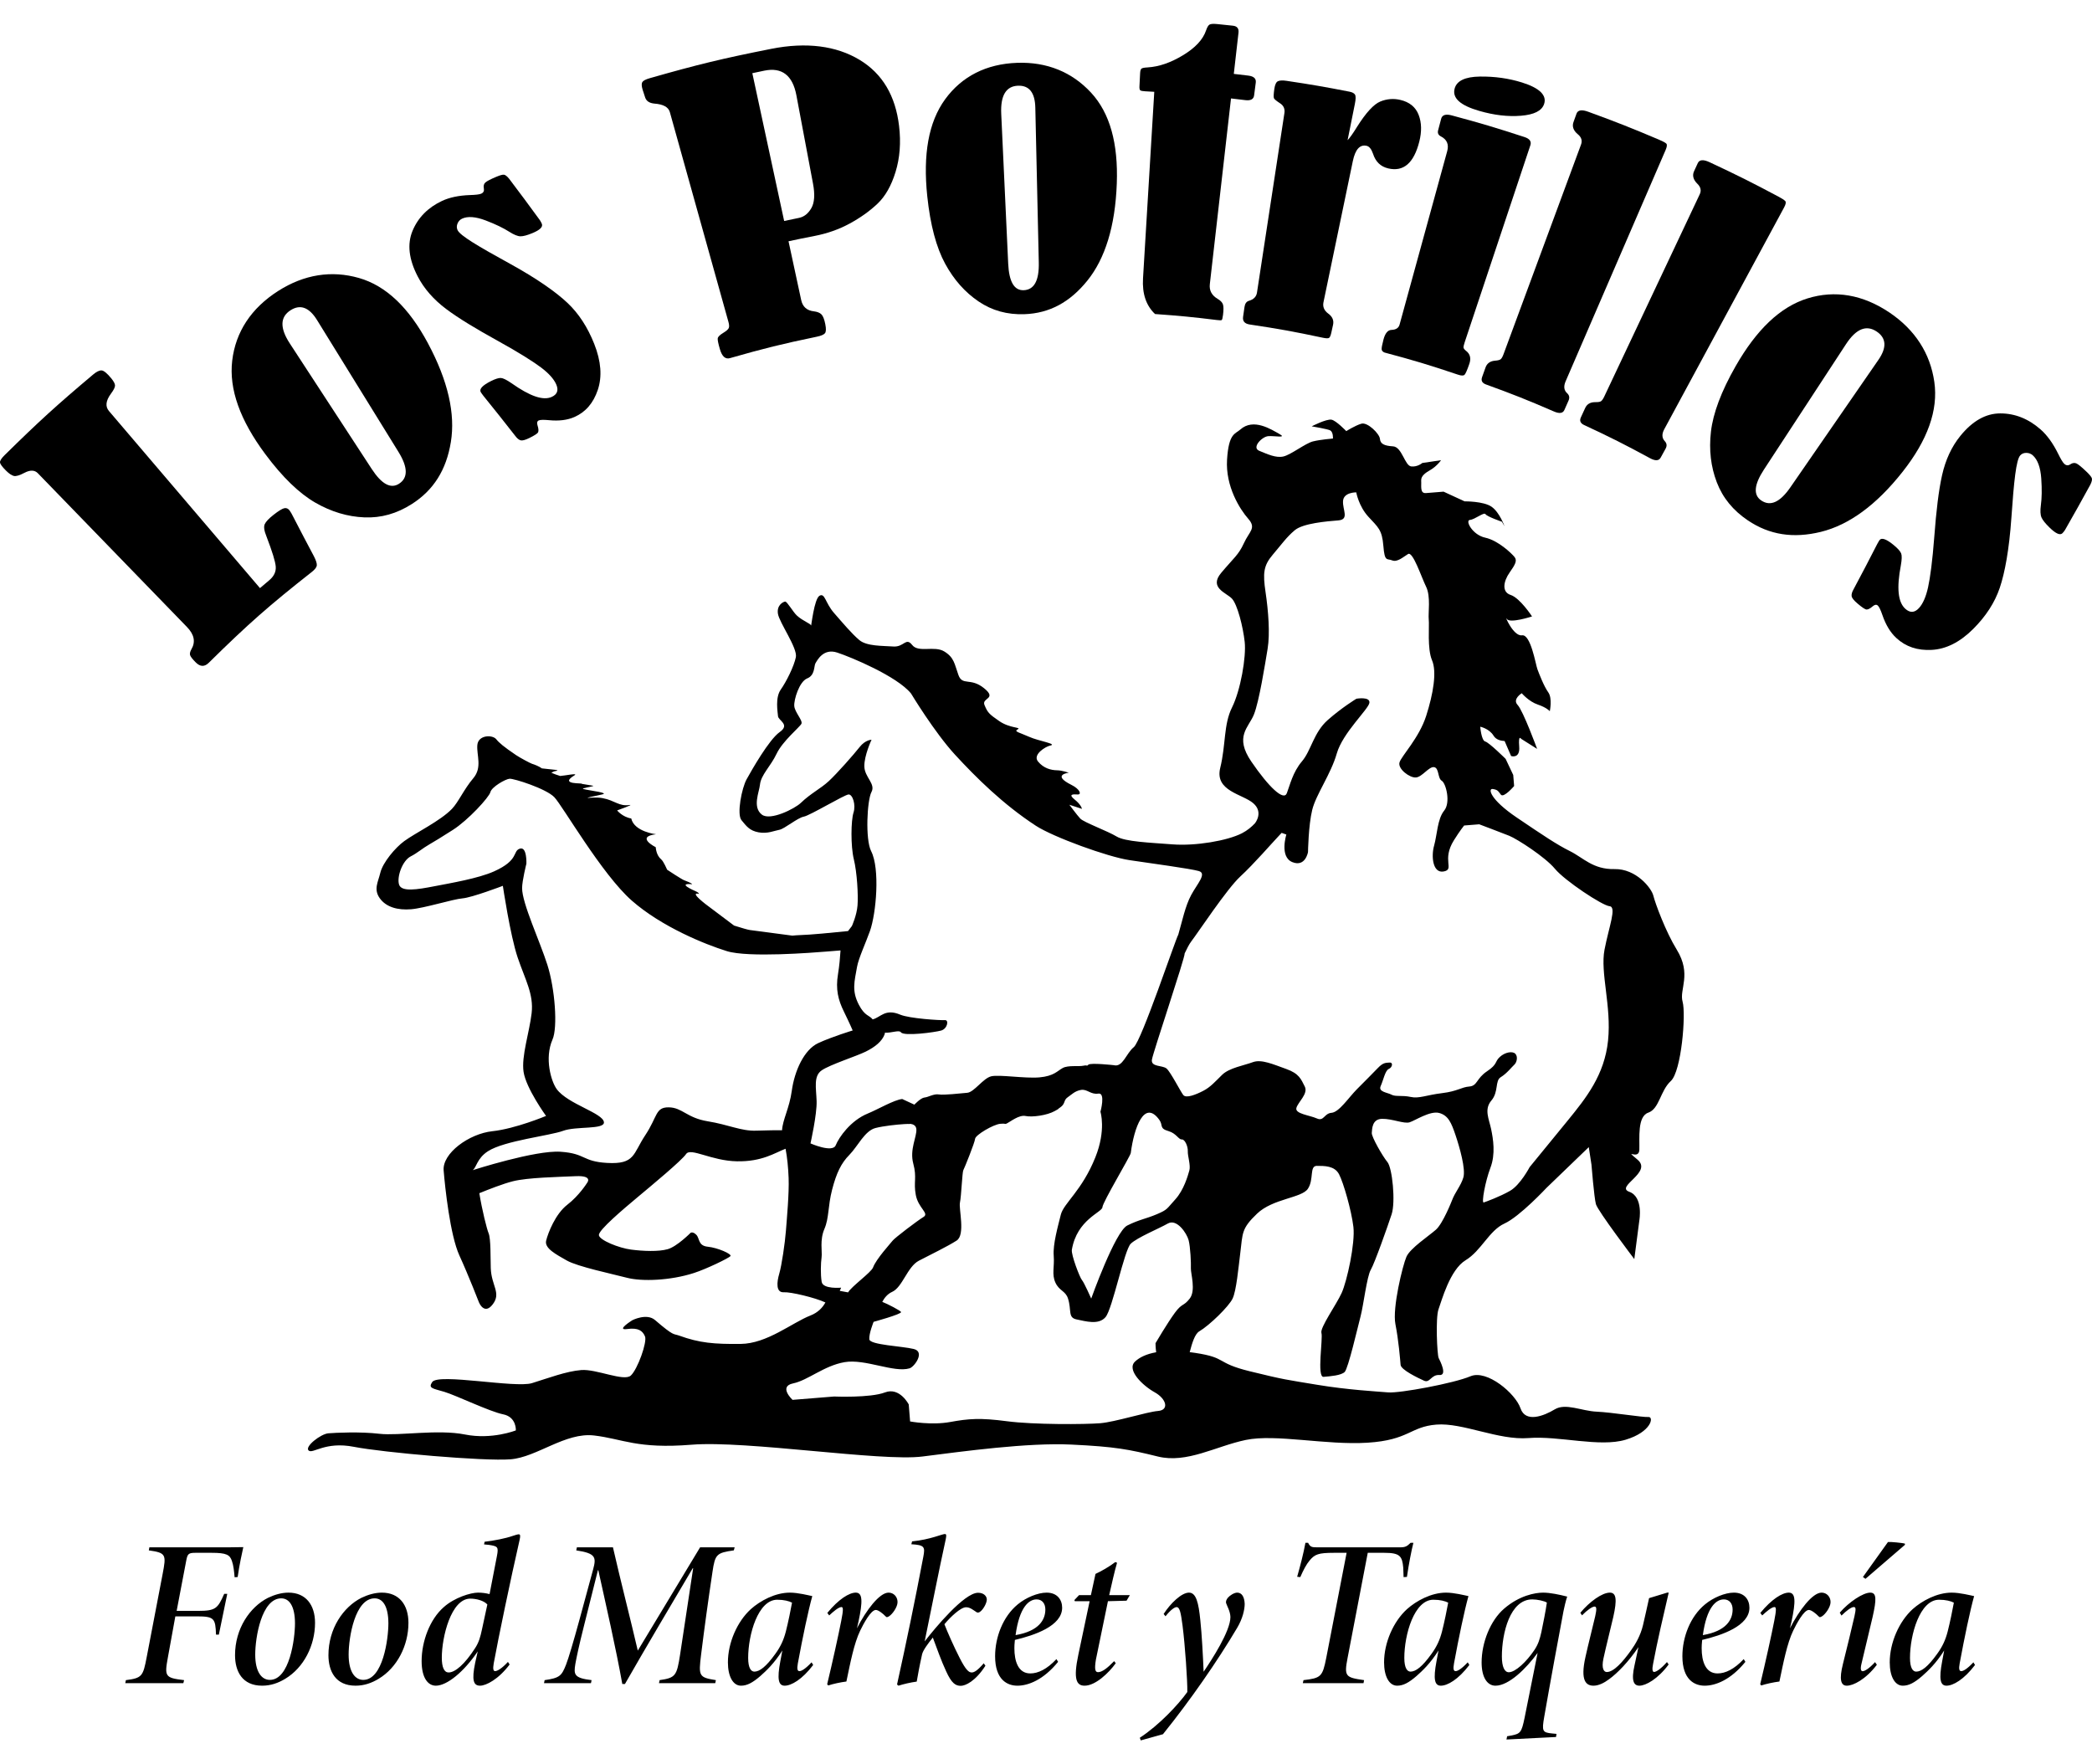
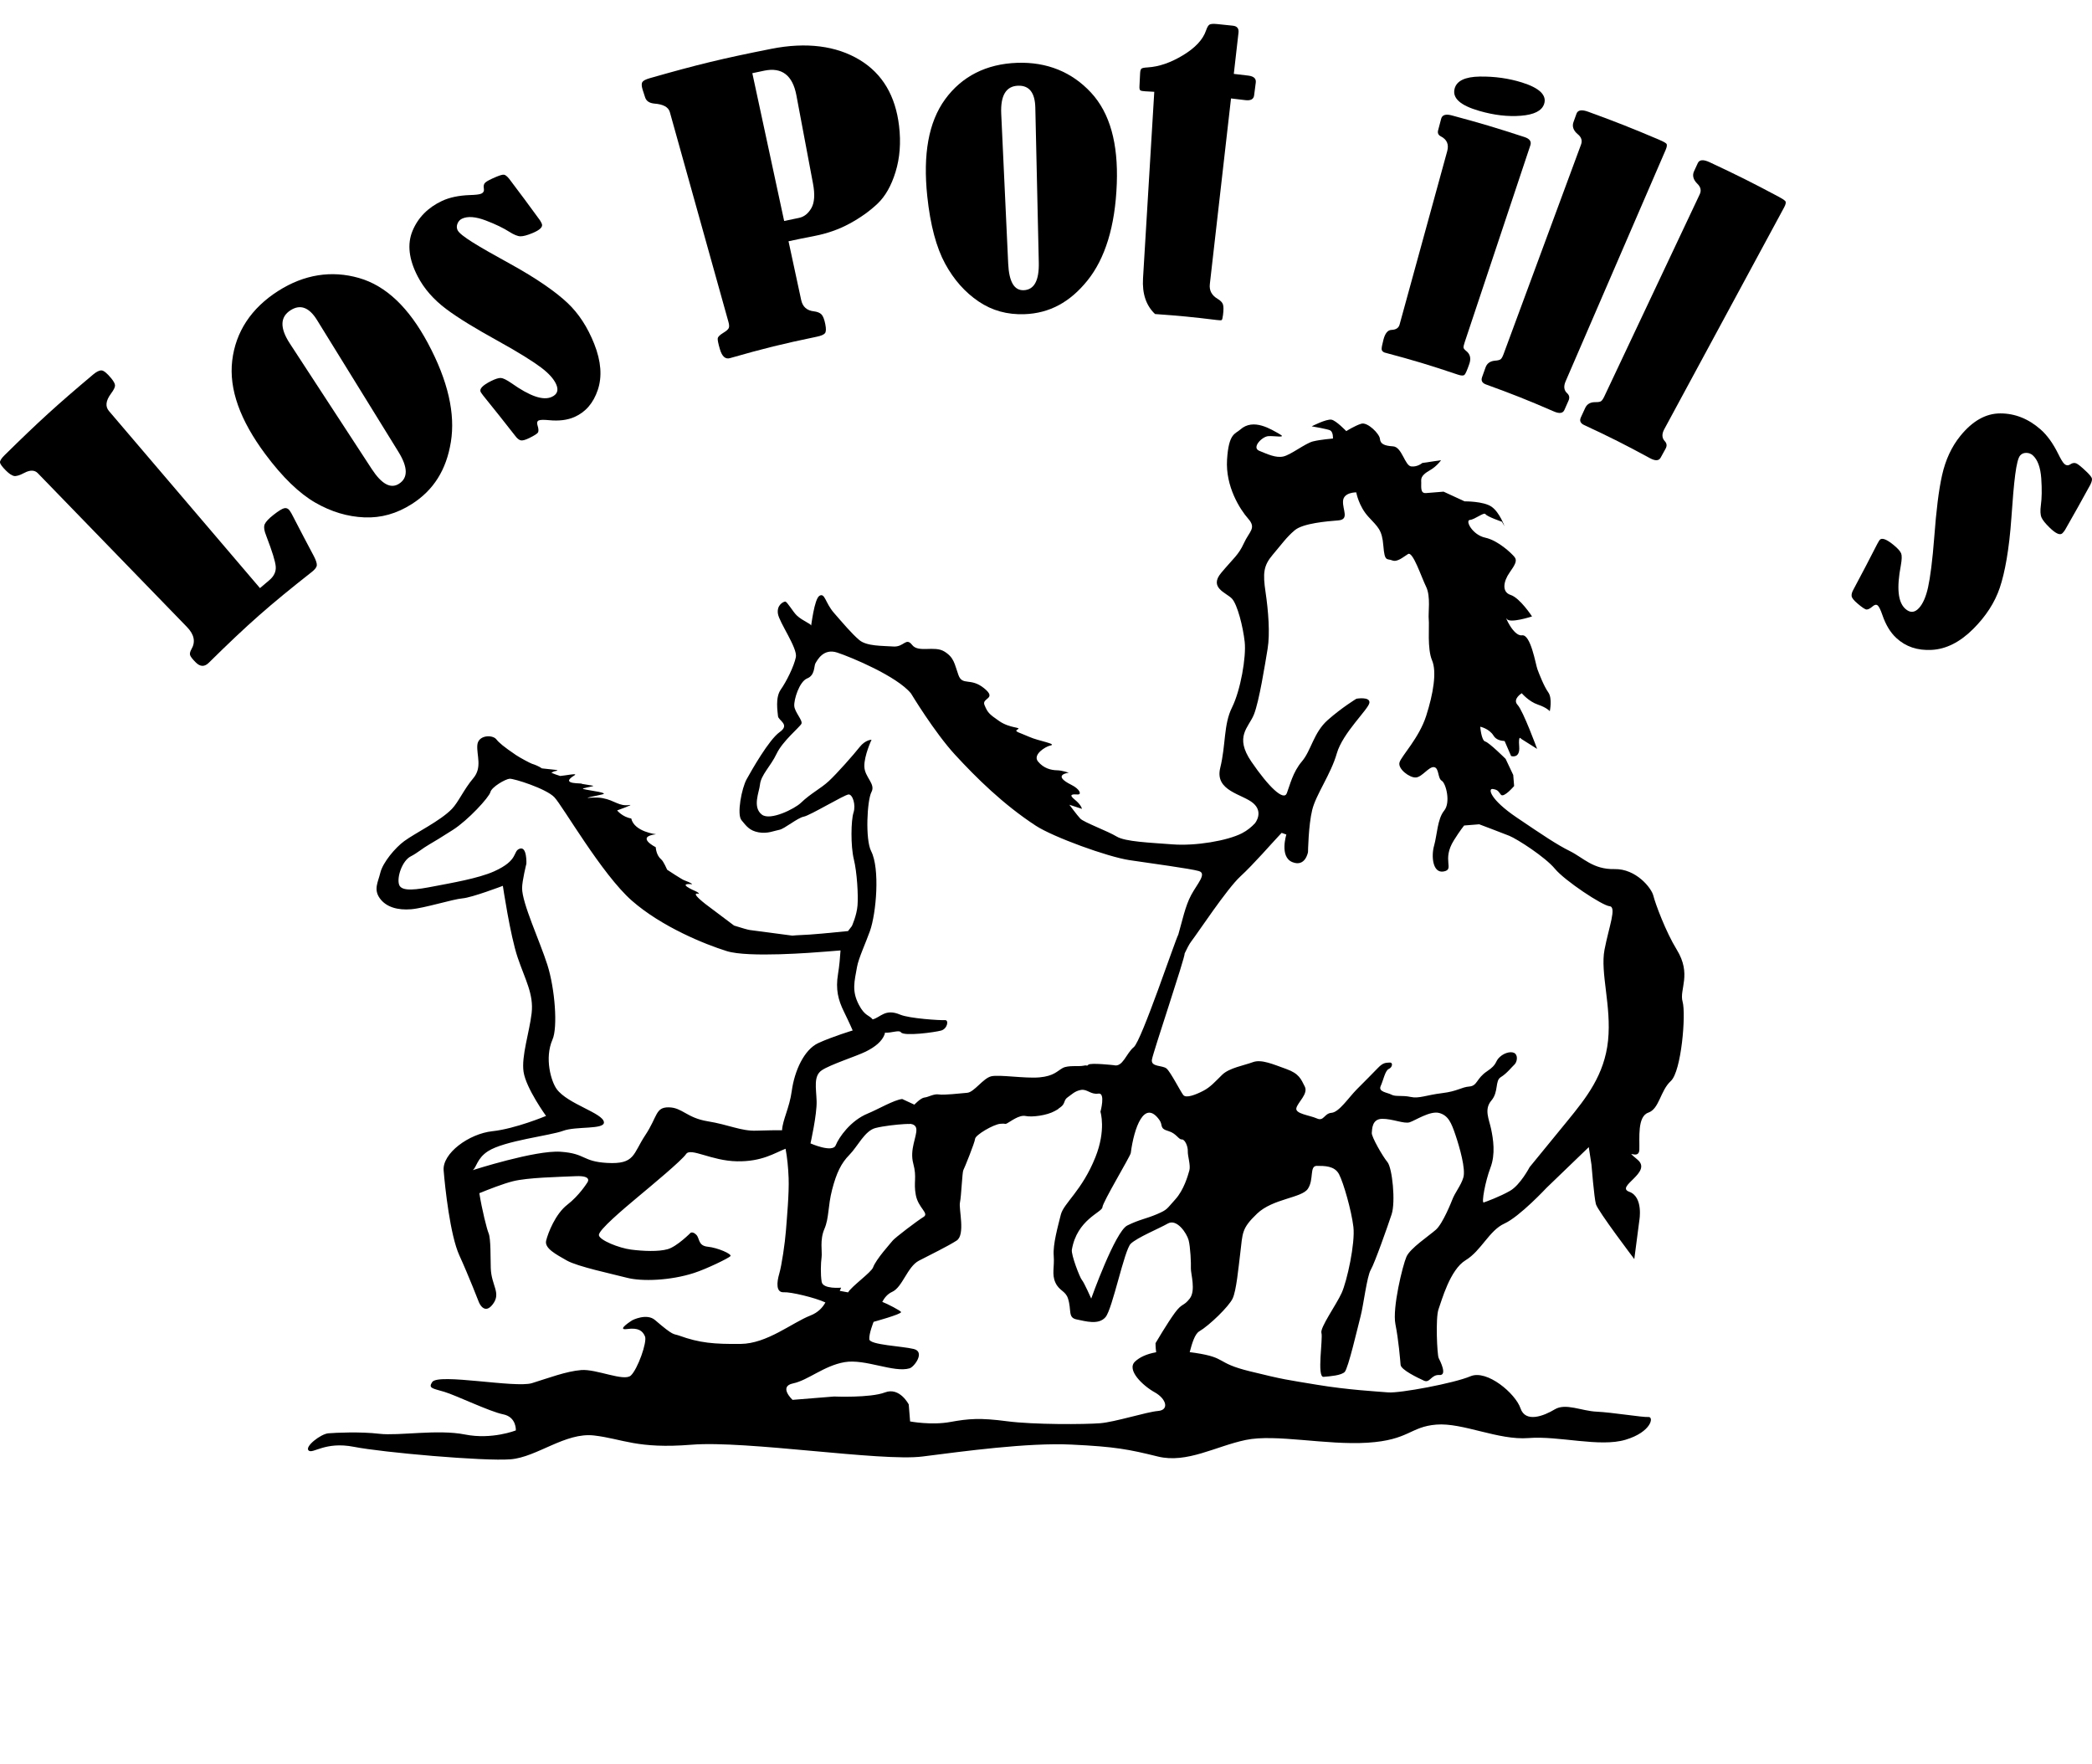
<svg xmlns="http://www.w3.org/2000/svg" version="1.1" id="Layer_1" x="0px" y="0px" width="500px" height="421.667px" viewBox="0 0 500 421.667" enable-background="new 0 0 500 421.667" xml:space="preserve">
  <g>
    <path d="M400.738,226.943c-2.629-4.268-5.129-11.039-5.58-12.879c-0.451-1.843-4.147-6.459-9.282-6.349   c-5.135,0.112-7.481-2.724-10.634-4.286c-3.151-1.563-6.352-3.725-12.751-8.051c-6.4-4.327-6.92-7.007-5.693-6.804   c1.229,0.203,1.251,0.503,1.925,1.357c0.675,0.854,3.162-2.07,3.162-2.07l-0.213-2.639l-1.822-3.853c0,0-3.947-3.919-4.873-4.147   c-0.927-0.227-1.192-3.534-1.192-3.534s2.153,0.432,3.199,2.163c0.568,0.939,1.704,1.207,2.627,1.258l1.55,3.589   c0,0,2.177,0.732,1.936-2.273c-0.242-3.006,0.456-1.852,0.456-1.852l3.825,2.415c0,0-3.332-9.096-4.656-10.501   c-1.322-1.405,0.985-2.803,0.985-2.803s1.673,1.983,3.85,2.715c2.177,0.733,2.852,1.586,2.852,1.586s0.66-3.079-0.363-4.509   c-1.024-1.432-2.168-4.365-2.6-5.54c-0.431-1.177-1.593-8.396-3.687-8.095c-2.094,0.303-4.317-5.074-3.62-3.919   c0.698,1.154,6.024-0.591,6.024-0.591s-2.871-4.414-5.119-5.14c-2.247-0.727-1.62-3.395-0.263-5.319   c1.357-1.926,1.886-2.876,1.212-3.73c-0.673-0.853-3.928-3.976-7.006-4.636c-3.079-0.659-4.873-4.147-3.671-4.244   c1.204-0.097,3.38-1.951,3.729-1.374c0.349,0.577,3.921,1.81,3.921,1.81l0.618,1.074c0,0-1.15-3.294-3.075-4.651   c-1.925-1.358-6.458-1.296-6.458-1.296l-5.028-2.318c0,0-2.706,0.217-4.209,0.339c-1.503,0.121-1.048-1.731-1.143-2.934   c-0.099-1.203,1.129-1.964,2.203-2.593c1.607-0.938,2.542-2.329,2.542-2.329l-4.484,0.665c0,0-1.131,0.998-2.657,0.819   c-1.527-0.18-2.192-4.664-4.32-4.795c-2.128-0.13-3.048-0.596-3.144-1.798c-0.098-1.203-2.945-4.041-4.424-3.619   c-1.48,0.421-3.619,1.779-3.619,1.779s-2.442-2.555-3.549-2.739c-1.227-0.206-4.713,1.59-4.713,1.59s3.912,0.667,4.44,0.979   c0.736,0.434,0.636,1.939,0.636,1.939s-3.006,0.244-4.785,0.689c-1.779,0.445-5.193,3.142-7.016,3.591   c-1.821,0.449-3.938-0.59-5.815-1.347c-1.877-0.757,0.636-3.38,2.14-3.5c1.503-0.123,4.581,0.538,2.682-0.519   c-1.902-1.058-6.203-3.896-9.355-1.056c-1.201,1.083-2.769,0.82-3.161,7.207c-0.394,6.387,3.073,11.856,5.071,14.116   c1.997,2.259,0.241,3.006-1.044,5.833s-2.439,3.525-5.429,7.094c-2.99,3.568,1.238,4.742,2.562,6.148   c1.323,1.406,2.661,6.744,3.057,10.343c0.396,3.599-0.988,11.578-3.029,15.676c-2.042,4.098-1.451,8.892-2.819,14.448   c-1.368,5.559,5.343,6.227,7.898,8.443c2.472,2.141,0.524,4.64,0.395,4.8c-0.78,0.836-1.807,1.709-3.103,2.377   c-3.486,1.793-11.098,3.078-16.579,2.654c-5.479-0.424-11.322-0.624-13.39-1.887c-2.069-1.265-7.823-3.387-8.666-4.27   c-0.728-0.763-2.611-3.312-2.611-3.312l3.005,0.983c0,0-0.126-0.927-1.743-2.228c-1.617-1.3-0.37-1.278,0.694-1.213   c1.064,0.065,0.549-1.286-1.436-2.274c-4.923-2.447-0.646-2.925-0.646-2.925s-1.649-0.563-2.813-0.579   c-1.39-0.019-3.216-0.449-4.558-2.104c-1.346-1.656,1.832-3.577,2.88-3.792c1.938-0.399-2.743-1.088-4.969-2.093   c-2.333-1.053-3.782-1.257-2.767-1.794c1.017-0.535-1.83-0.204-4.393-1.966c-2.563-1.759-2.792-2.094-3.54-3.851   c-0.746-1.754,3.124-1.41-0.113-4.024c-3.237-2.613-5.15-0.493-6.113-3.138c-0.961-2.646-0.981-4.158-3.37-5.629   c-2.389-1.473-6.173,0.377-7.69-1.559s-1.922,0.55-4.509,0.364c-2.588-0.187-6.357-0.033-8.144-1.555   c-1.788-1.519-3.94-4.07-6.035-6.473c-2.095-2.403-2.137-4.821-3.443-4.109c-1.304,0.709-2,7.576-2.036,7.125   c-0.037-0.451-1.981-1.07-3.418-2.415c-0.881-0.826-2.313-3.347-2.765-3.311c-0.451,0.038-2.052,0.818-1.733,2.909   c0.32,2.093,4.72,8.218,4.288,10.371c-0.432,2.153-2.254,5.831-3.611,7.755c-1.359,1.924-0.745,5.302-0.659,6.354   c0.085,1.053,2.973,1.992,0.396,3.808c-2.577,1.817-6.742,9.2-7.895,11.271c-1.154,2.073-2.403,8.364-1.23,9.782   c1.174,1.419,1.917,2.498,4.067,2.9c2.151,0.403,3.802-0.393,4.994-0.605c1.193-0.208,4.348-2.873,5.837-3.144   c1.492-0.271,9.734-5.268,10.704-5.299c0.97-0.03,1.778,2.478,1.172,4.341c-0.606,1.865-0.701,7.958,0.074,11.13   c0.775,3.174,1.081,8.598,0.888,11.033c-0.191,2.435-1.351,4.95-1.351,4.95l-0.92,1.197c-3.445,0.353-9.188,0.913-11.515,0.964   c-0.473,0.011-1.089,0.06-1.797,0.125c-3.476-0.461-9.294-1.23-10.144-1.339c-0.438-0.054-1.923-0.474-3.78-1.066   c0,0-6.78-5.103-6.805-5.119c-4.584-3.604-0.936-2.204-1.561-2.449c-0.113-0.219-0.318-0.417-0.732-0.6   c-0.564-0.248-4.68-2.027-0.926-1.718c-0.011-0.251-1.826-0.916-1.836-0.918c-0.463-0.104-4.137-2.542-4.137-2.542   s-0.86-2.011-1.409-2.459c-1.196-0.977-1.306-2.753-1.318-2.921c0,0-4.94-2.476,0.064-3.104c0,0-5.177-0.568-5.921-3.766   c-2.114-0.354-3.371-1.924-3.371-1.924s4.119-1.466,2.997-1.3c-2.594,0.384-3.491-1.081-6.468-1.637   c-1.618-0.302-3.484-0.023-3.578-0.051c-0.066-0.218,4.503-0.86,3.849-1.066c-0.512-0.539-6.735-1.028-4.493-1.301   c0.271-0.131,2.148-0.414,1.999-0.54c0.005-0.004-2.764-0.456-2.759-0.458c0.422-0.271-5.575,0.298-1.757-2.025   c1.066-0.649-2.377,0.089-3.401,0.142c-0.773-0.234-1.479-0.495-2.111-0.767c0.459-0.218,0.48-0.308,0.923-0.391   c1.544-0.286-0.505-0.33-3.181-0.656c-0.65-0.476-1.735-0.912-2.358-1.095c-0.396-0.117-2.924-1.471-3.826-2.083   c-2.932-1.989-4.059-2.944-4.718-3.78c-0.899-1.137-4.322-1.063-4.53,1.375c-0.207,2.438,1.237,5.347-0.974,7.946   c-2.21,2.598-3.549,5.716-5.098,7.32c-2.79,2.891-8.631,5.678-11.411,7.71c-2.118,1.551-5.116,5.083-5.713,7.59   c-0.525,2.2-1.651,3.915-0.118,6.062c1.536,2.146,4.317,2.879,7.474,2.624c3.157-0.253,10.042-2.422,12.297-2.605   c2.255-0.18,9.644-2.994,9.644-2.994s1.743,11.806,3.53,17.107c1.79,5.303,3.884,8.765,3.346,13.347   c-0.539,4.582-2.482,10.302-1.926,14.002c0.593,3.948,5.37,10.537,5.37,10.537s-7.311,3.066-12.813,3.653   c-5.637,0.604-11.987,5.297-11.66,9.354c0.326,4.06,1.555,15.516,3.758,20.331c2.204,4.815,4.681,11.215,4.681,11.215   s1.268,3.165,3.317,0.446c2.051-2.72-0.355-4.409-0.493-8.635c-0.079-2.417,0.037-7.021-0.523-8.338   c-0.404-0.95-1.557-5.498-2.209-9.558c2.187-0.896,5.708-2.273,8.02-2.854c3.561-0.893,10.812-1.021,15.033-1.213   c4.222-0.187,2.701,1.6,2.701,1.6s-1.875,3.025-4.724,5.222s-4.602,6.725-5.059,8.577c-0.456,1.853,2.384,3.289,4.922,4.748   s10.85,3.211,14.402,4.136c3.556,0.924,10.365,0.677,15.985-1.138c3.03-0.978,8.3-3.543,8.735-4.032   c0.436-0.488-3.058-2.022-5.415-2.253c-2.357-0.23-1.907-1.997-2.731-2.84c-0.826-0.842-1.364-0.494-1.364-0.494   s-3.254,3.286-5.475,3.919c-2.222,0.635-5.859,0.474-8.763,0.103c-2.906-0.373-7.596-2.264-7.693-3.466   c-0.097-1.203,5.854-6.222,9.255-9.066c3.403-2.847,10.494-8.713,11.592-10.314c1.098-1.601,6.015,1.633,12.156,1.743   c6.019,0.109,9.01-2.007,11.617-3.003c0.4,2.157,0.634,4.536,0.728,7.001c0.141,3.621-0.426,9.718-0.647,12.61   c-0.222,2.893-1.001,8.251-1.595,10.266c-0.594,2.015-0.842,4.555,1.114,4.424c1.569-0.106,7.454,1.277,9.918,2.438   c-0.639,1.175-1.727,2.397-3.578,3.12c-4.401,1.716-10.351,6.734-16.7,6.791c-6.349,0.058-9.774-0.215-14.685-1.993   c-1.446-0.524-1.145,0.252-5.756-3.711c-2-1.72-5.415,0.032-5.415,0.032s-4.025,2.496-1.27,2.115   c2.754-0.38,3.729,0.449,4.288,1.766c0.561,1.316-1.76,7.856-3.394,9.351c-1.634,1.493-8.237-1.605-11.844-1.315   s-7.799,1.899-11.784,3.129c-3.986,1.229-22.383-2.433-23.839-0.26c-1.007,1.503,0.122,1.51,2.912,2.341   c2.79,0.832,10.82,4.724,14.048,5.371c3.23,0.647,3.033,3.841,3.033,3.841s-5.717,2.275-12.175,0.979   c-6.458-1.295-15.855,0.37-20.438-0.169c-4.582-0.539-10.395-0.259-12.199-0.114c-1.804,0.146-5.709,3.17-4.725,4.1   c0.982,0.931,3.905-2.23,10.822-0.871s31.144,3.49,37.457,2.984c6.312-0.509,13.09-6.502,19.963-5.693   c6.875,0.808,10.248,3.26,23.326,2.205c13.077-1.053,45.258,4.071,55.144,2.821c9.883-1.252,25.146-3.35,35.625-2.851   c10.479,0.497,13.708,1.145,20.653,2.855c6.945,1.709,13.869-2.479,21.012-3.963c7.142-1.482,19.165,1.286,29.101,0.659   c9.935-0.627,10.131-3.818,16.444-4.327c6.312-0.509,14.828,3.798,22.044,3.216c7.214-0.581,16.975,2.264,23.178,0.402   c6.205-1.861,6.816-5.541,5.464-5.432s-8.714-1.113-12.357-1.274c-3.644-0.16-7.433-2.124-10.029-0.553   c-2.597,1.57-6.996,3.286-8.189-0.248c-1.192-3.536-8.013-9.341-11.964-7.66c-3.949,1.68-16.916,4.085-19.659,3.853   c-2.741-0.233-9.578-0.59-16.938-1.813c-7.36-1.221-7.811-1.185-16.146-3.236c-8.334-2.053-5.25-3.21-13.062-4.395   c-0.443-0.067-0.873-0.124-1.295-0.176c0.572-2.177,1.23-4.348,2.287-4.971c2.455-1.445,7.055-5.932,7.962-7.82   s1.401-7.39,1.836-10.864c0.603-4.827,0.229-5.829,4.021-9.45c3.793-3.622,10.664-3.71,12.148-5.948   c1.484-2.237,0.316-5.471,2.132-5.467c1.816,0.005,4.233-0.039,5.304,1.994c1.072,2.029,2.97,8.688,3.435,12.582   c0.465,3.896-1.526,12.983-2.812,15.811c-1.285,2.826-5.23,8.317-4.827,9.556c0.402,1.239-1.148,10.613,0.505,10.481   c1.654-0.134,4.208-0.339,5.05-1.163s3.12-10.711,3.81-13.339c0.69-2.628,1.498-9.501,2.43-11.089   c0.931-1.588,4.011-10.309,4.982-13.262c0.973-2.954,0.169-11.059-1.004-12.478c-1.174-1.417-3.816-6.047-3.738-6.96   c0.078-0.915,0.035-3.33,2.451-3.374c2.417-0.045,5.244,1.24,6.573,0.832c1.328-0.41,4.917-2.817,7.082-2.234   c2.165,0.582,2.911,2.338,3.904,5.283c0.994,2.945,2.471,8.123,1.876,10.136c-0.594,2.015-1.988,3.489-2.732,5.517   c0,0-2.131,5.466-3.826,6.964s-6.148,4.429-7.045,6.468c-0.894,2.039-3.401,12.228-2.636,16.1c0.766,3.871,1.141,8.531,1.238,9.733   c0.096,1.202,4.186,3.141,5.6,3.785c1.413,0.644,1.695-1.498,3.673-1.354c1.979,0.144,0.185-3.344-0.176-4.071   c-0.361-0.728-0.775-9.62-0.031-11.647c0.745-2.025,2.721-9.446,6.471-11.717c3.749-2.269,5.629-7.109,9.279-8.766   c3.648-1.656,10.054-8.526,10.054-8.526l10.109-9.74l0.64,4.184c0,0,0.63,7.818,1.062,9.436c0.434,1.618,9.177,13.133,9.177,13.133   l1.206-9.25c0,0,1.015-5.599-2.412-6.835c-3.429-1.237,5.583-4.602,2.01-7.642c-3.573-3.039,0.319,0.317,0.402-2.412   c0.083-2.73-0.514-7.941,2.137-8.855c2.65-0.912,2.849-5.234,5.384-7.559c2.536-2.321,3.656-16.004,2.814-18.962   C401.307,236.452,404.407,232.901,400.738,226.943 M186.918,270.131c-1.108-0.005-3.51-0.003-6.153,0.1   c-3.619,0.139-6.62-1.434-11.618-2.241c-4.999-0.808-6.074-3.293-9.308-3.335c-3.234-0.043-2.64,2.179-5.613,6.655   c-2.975,4.476-2.413,7.003-9.1,6.633c-6.023-0.333-5.061-2.255-11.146-2.672c-6.073-0.416-20.981,4.404-21.028,4.408   c0.934-0.561,0.984-2.795,3.669-4.53c3.914-2.534,14.879-3.723,17.964-4.878c3.083-1.154,9.904-0.245,9.758-2.049   c-0.177-2.204-8.649-4.33-11.283-7.923c-1.304-1.776-2.99-7.339-1.002-11.864c1.275-2.899,0.586-12.138-1.236-17.854   c-1.822-5.717-6.041-14.684-6.037-18.332c0.003-1.749,1.026-5.822,1.026-5.822s0.185-4.188-1.582-3.593   c-1.768,0.597-0.103,2.718-6.138,5.424c-3.785,1.696-10.331,2.794-14.351,3.572c-4.023,0.777-7.753,1.384-8.35-0.384   c-0.595-1.768,0.739-5.743,2.799-6.782c1.504-0.756,2.871-1.964,4.351-2.802c1.299-0.736,2.875-1.725,5.676-3.499   c3.646-2.312,8.689-7.815,8.994-9.049c0.304-1.235,3.582-3.113,4.584-3.193c1.002-0.081,8.711,2.349,10.693,4.409   c1.98,2.059,11.371,18.45,18.532,24.731c7.164,6.282,17.537,10.463,22.708,12.063c5.172,1.601,20.604,0.357,23.812,0.1   c1.169-0.095,2.338-0.189,3.352-0.27c-0.098,1.588-0.278,3.714-0.599,5.646c-0.611,3.679,0.045,6.199,1.403,8.965   c1.357,2.765,2.104,4.519,2.104,4.519s-4.875,1.468-8.23,3.017c-3.354,1.549-5.673,6.577-6.337,11.471   C188.687,264.792,187.035,267.675,186.918,270.131 M195.176,263.17c-0.105-3.169-0.786-5.989,1.222-7.361   c2.008-1.371,8.351-3.396,10.532-4.479c2.183-1.083,3.89-2.43,4.507-4.144c0.045-0.123,0.059-0.25,0.052-0.38   c1.587,0.12,3.405-0.72,3.839-0.086c0.686,1.003,8.146,0,9.625-0.422c1.479-0.422,1.918-2.575,0.865-2.489   c-1.053,0.084-8.478-0.382-10.673-1.31c-3.61-1.525-4.674,0.669-6.573,1.134c-0.828-1.046-1.877-0.757-3.31-3.515   c-1.725-3.323-1.049-5.514-0.425-9.043c0.364-2.059,2.131-5.855,3.091-8.571c1.487-4.201,2.434-14.872,0.278-19.085   c-1.429-2.796-0.972-12.156,0.079-14.125c1.053-1.968-1.644-3.524-1.702-6.117c-0.057-2.59,1.72-6.378,1.72-6.378   s-1.477,0-2.85,1.75c-1.372,1.751-5.391,6.312-7.364,8.135c-1.97,1.823-4.297,2.907-6.689,5.211   c-1.448,1.391-7.29,4.331-9.295,2.808c-2.345-1.778-0.638-5.434-0.473-7.133c0.228-2.378,2.557-4.41,3.979-7.422   c1.422-3.013,5.539-6.371,5.929-7.159c0.391-0.787-1.583-2.747-1.704-4.249c-0.121-1.503,1.193-5.845,3.1-6.605   c1.905-0.758,1.574-3.001,1.975-3.637c0.403-0.638,1.847-3.629,5.177-2.537c3.332,1.094,14.289,5.657,17.647,9.775   c0,0,5.589,9.283,10.562,14.682c4.975,5.399,11.435,11.817,19.271,16.931c4.155,2.71,17.188,7.455,22.396,8.226   c5.206,0.771,14.536,2.03,16.549,2.603c2.013,0.573-0.36,3.033-1.809,5.723c-1.447,2.688-2.136,6.223-3.085,9.478   c-0.667,1.112-8.783,25.369-10.629,26.879c-1.845,1.508-2.631,4.902-4.796,4.319c0,0-5.496-0.616-6.061-0.117   c-0.566,0.499,0,0-1.191,0.247c-1.19,0.248-3.644-0.161-4.949,0.549c-1.304,0.712-2.112,1.933-5.567,2.239   c-3.456,0.304-9.588-0.714-11.519-0.257c-1.931,0.458-4.082,3.81-5.735,3.941c-1.654,0.134-5.55,0.599-6.776,0.395   c-1.227-0.202-2.519,0.657-3.421,0.731c-0.901,0.071-2.434,1.707-2.434,1.707l-2.906-1.345c-1.935,0.189-5.921,2.529-8.187,3.448   c-4.185,1.699-6.951,5.734-7.708,7.611c-0.758,1.877-6.029-0.451-6.029-0.451S195.28,266.338,195.176,263.17 M277.092,267.657   c0.953,1.323-0.102,2.023,2.213,2.69c1.832,0.528,2.396,2.04,3.147,1.98c0.752-0.062,1.498,1.694,1.438,2.814   c-0.062,1.121,0.724,3.365,0.371,4.604c-0.354,1.238-1.29,4.642-3.376,6.931c-2.086,2.284-1.773,2.41-4.404,3.53   c-2.635,1.12-4.138,1.241-7.047,2.686c-2.91,1.444-8.629,17.47-8.629,17.47s-1.702-3.86-2.212-4.424   c-0.51-0.565-2.613-6.041-2.413-7.238c1.207-7.239,7.251-8.955,7.304-10.169c0.054-1.215,6.677-12.192,6.775-12.955   C271.031,269.604,273.472,262.63,277.092,267.657 M196.384,306.359c-0.296-1.81-0.214-4.475-0.022-5.852   c0.193-1.376-0.478-4.11,0.67-6.775c1.147-2.665,0.806-5.371,1.843-9.388c1.039-4.019,2.183-6.367,4.142-8.342   c1.959-1.975,3.643-5.741,6.227-6.403c1.92-0.491,5.07-0.832,6.875-0.937c0.624-0.037,1.087-0.045,1.283-0.022   c0.043,0.005,0.086-0.013,0.126-0.047c0.7,0.081,1.415,0.385,1.486,1.278c0.146,1.805-1.652,4.824-0.737,8.229   c0.917,3.406,0.015,4.386,0.606,7.517c0.591,3.129,3.281,4.365,1.838,5.239c-1.443,0.873-6.882,5.009-7.37,5.652   c-0.487,0.644-3.942,4.385-4.687,6.412c-0.438,1.194-5.17,4.539-5.965,5.963c-0.732-0.146-1.402-0.266-1.992-0.364   c0.2-0.454,0.328-0.764,0.328-0.764S196.682,308.169,196.384,306.359 M284.352,310.362c-1.507,1.937-1.782,0.989-3.554,3.402   c-1.773,2.411-4.62,7.254-4.62,7.254s-0.01,1.01,0.153,2.173c-2.352,0.416-3.99,1.229-5.047,2.223   c-2.108,1.984,1.825,5.753,4.677,7.339c2.851,1.586,3.52,4.255,0.814,4.473s-10.226,2.639-13.834,2.93   c-3.607,0.291-15.854,0.37-22.276-0.476c-6.423-0.844-9.128-0.625-13.602,0.188c-4.472,0.814-9.542-0.139-9.542-0.139l-0.327-4.059   c0,0-2.156-4.228-5.678-2.878c-3.521,1.35-12.175,0.979-12.175,0.979l-9.92,0.8c0,0-3.433-3.195,0.138-3.937   c3.57-0.742,7.374-4.225,12.297-5.075c4.925-0.852,11.816,2.609,15.551,1.47c1.128-0.345,3.767-3.935,0.988-4.617   c-2.777-0.685-10.516-0.969-10.625-2.322c-0.109-1.353,1.026-4.167,1.026-4.167s6.662-1.82,6.562-2.335   c-0.058-0.307-3.254-1.972-4.488-2.437c0.479-0.911,1.223-1.882,2.349-2.384c2.483-1.108,3.645-6.023,6.404-7.456   c2.759-1.432,6.851-3.419,9.009-4.803c2.157-1.385,0.475-7.573,0.804-9.111c0.33-1.54,0.54-7.243,0.804-7.72   c0.265-0.475,2.737-6.586,2.815-7.5c0.079-0.915,4.379-3.451,6.033-3.585c1.651-0.134,0.925,0.228,1.651-0.134   c0.729-0.36,2.841-2.061,4.38-1.73c1.539,0.329,5.099-0.127,6.98-1.186c1.881-1.06,0,0,1.293-0.861   c1.291-0.86,0.769-1.728,1.771-2.412c1.003-0.686,1.695-1.498,3.186-1.77c1.491-0.271,2.363,1.171,4.156,0.876   c1.791-0.296,0.509,4.346,0.509,4.346s1.4,4.343-1.206,10.857c-3.218,8.044-7.587,10.975-8.27,13.753   c-0.686,2.777-1.911,7.067-1.692,9.773c0.218,2.707-0.516,4.419,0.402,6.435c0.919,2.017,2.419,1.953,3.015,3.821   c0.901,2.814-0.095,4.559,2.058,4.989c2.153,0.431,5.257,1.393,6.914-0.557c1.659-1.948,4.478-16.05,6.021-17.536   c1.545-1.487,6.69-3.593,8.86-4.826c2.17-1.235,4.535,2.341,4.971,3.97c0.433,1.63,0.598,5.55,0.543,6.765   C284.58,304.381,285.859,308.425,284.352,310.362 M384.335,248.69c-0.849,8.238-5.248,13.735-9.654,19.138   c-4.405,5.405-9.09,11.116-9.09,11.116s-2.229,4.264-4.688,5.672c-2.458,1.408-5.692,2.577-6.279,2.776   c-0.591,0.199,0.351-5.021,1.599-8.299c1.249-3.277,0.658-6.861,0.164-9.242c-0.495-2.381-1.741-4.701,0.056-6.813   c1.797-2.11,0.812-4.725,2.256-5.598c1.442-0.872,2.674-2.484,3.238-2.984c0.566-0.5,0.907-1.889,0.245-2.592   c-0.661-0.704-2.453-0.406-3.721,0.754c-1.269,1.162-0.469,1.7-3.053,3.422c-2.585,1.722-2.274,3.482-4.229,3.641   c-1.953,0.157-2.782,1.132-6.528,1.585s-5.489,1.35-7.492,0.906c-2.002-0.444-3.632-0.011-4.582-0.539s-3.229-0.647-2.587-2.062   c0.643-1.412,1.062-3.716,1.94-4.09c0.877-0.372,1.081-1.599,0.179-1.526c-0.901,0.072-1.515-0.03-2.771,1.281   c-1.256,1.312-3.076,3.123-5.036,5.096c-1.959,1.975-4.247,5.486-6.052,5.632c-1.804,0.145-1.796,2.112-3.522,1.343   c-1.727-0.769-5.232-1.092-4.89-2.48c0.341-1.39,2.902-3.41,2.005-5.154c-0.896-1.742-1.307-3.071-4.422-4.183   s-5.942-2.396-7.998-1.625c-2.057,0.771-5.64,1.361-7.322,3.012c-1.683,1.646-2.788,2.946-4.531,3.843   c-1.743,0.897-4.089,1.844-4.763,0.989s-3.013-5.478-3.988-6.321c-0.977-0.844-3.808-0.312-3.501-2.153   c0.305-1.839,7.914-24.332,7.828-25.384c0.516-1.058,1.044-2.177,1.615-2.91c1.508-1.938,8.452-12.481,11.69-15.466   c3.24-2.984,7.53-7.954,9.204-9.711c0.239-0.251,0.458-0.485,0.664-0.706l1.126,0.4c0,0-1.688,5.334,1.439,6.594   c3.127,1.262,3.738-2.419,3.738-2.419s0.094-6.363,1.005-10.067c0.912-3.705,4.457-8.528,5.873-13.484   c1.416-4.956,7.62-10.599,7.799-12.126s-3.104-0.959-3.104-0.959s-3.462,2.093-6.853,5.091c-3.389,2.996-3.952,7.277-6.162,9.875   c-2.212,2.599-2.872,5.678-3.623,7.622c-0.752,1.943-4.36-1.531-8.477-7.553c-4.115-6.024-0.653-8.117,0.608-11.245   c1.26-3.127,2.663-12.016,3.274-15.696c0.61-3.681,0.175-9.092-0.489-13.578c-0.663-4.486-0.509-6.313,1.703-8.911   c2.212-2.599,3.293-4.199,5.276-5.872c1.983-1.672,7.695-2.133,10.4-2.35c2.707-0.218,1.009-2.503,1.14-4.631   c0.131-2.129,3.162-2.07,3.162-2.07s0.567,3.283,2.89,5.819c2.323,2.536,3.273,3.064,3.588,6.974   c0.314,3.908,0.843,2.957,2.095,3.462c1.25,0.504,2.657-0.82,3.811-1.518c1.154-0.697,3.166,5.493,4.312,7.822   c1.146,2.329,0.458,6.317,0.629,7.817c0.172,1.499-0.396,6.991,0.785,9.754c1.182,2.762,0.292,8.011-1.4,13.292   s-5.888,9.553-6.368,11.104c-0.478,1.551,2.42,3.739,3.923,3.618c1.505-0.123,3.114-2.673,4.341-2.469   c1.228,0.204,0.818,2.657,1.825,3.249c1.006,0.591,2.185,5.204,0.576,7.149c-1.608,1.944-1.695,5.884-2.403,8.363   c-0.707,2.477-0.369,6.685,2.312,6.167c2.682-0.519-0.583-2.649,2.426-7.458c1.448-2.314,2.438-3.525,2.438-3.525l3.607-0.29   c0,0,5.305,1.994,7.182,2.75c1.876,0.756,8.577,5.058,10.924,7.895c2.346,2.836,11.297,8.773,13.049,8.935   c1.753,0.161-0.138,4.853-1.206,10.385C382.426,232.502,385.184,240.452,384.335,248.69" />
    <path d="M62.134,140.559c0.877-0.75,1.316-1.124,2.199-1.863c1.136-0.952,1.659-2.034,1.571-3.262   c-0.088-1.228-0.838-3.622-2.209-7.206c-0.559-1.357-0.699-2.343-0.425-2.948c0.275-0.603,0.973-1.351,2.098-2.228   c1.231-0.963,2.097-1.489,2.586-1.591c0.49-0.102,0.908,0.076,1.255,0.535c0.243,0.32,0.566,0.888,0.969,1.701   c1.922,3.718,2.894,5.57,4.857,9.265c0.492,0.963,0.721,1.678,0.685,2.142c-0.038,0.465-0.433,0.991-1.183,1.581   c-10.221,8.044-15.17,12.389-24.648,21.729c-1.009,0.994-2.037,0.968-3.093-0.089c-0.812-0.814-1.269-1.404-1.369-1.771   c-0.101-0.367,0.008-0.831,0.325-1.388c1.026-1.745,0.682-3.508-1.058-5.303c-11.887-12.258-23.775-24.514-35.662-36.771   c-0.738-0.764-1.814-0.807-3.171-0.096c-1.164,0.61-2.016,0.881-2.545,0.757c-0.527-0.122-1.168-0.559-1.921-1.313   c-0.892-0.896-1.357-1.538-1.393-1.929c-0.035-0.391,0.331-0.969,1.104-1.732c8.224-8.097,12.461-11.949,21.146-19.259   c0.816-0.688,1.49-1.016,2.019-0.988c0.529,0.029,1.295,0.653,2.302,1.872c0.604,0.731,0.912,1.308,0.919,1.729   c0.009,0.425-0.322,1.081-0.99,1.981c-1.229,1.672-1.376,3.05-0.461,4.122C38.072,112.343,50.102,126.451,62.134,140.559" />
    <path d="M66.518,69.519c6.188-3.935,12.725-4.953,19.266-3.082c6.541,1.871,11.964,7.153,16.477,15.565   c4.867,9.068,6.587,16.957,5.5,23.629c-1.084,6.674-4.122,11.513-9.332,14.835c-3.601,2.297-7.34,3.357-11.339,3.189   c-4-0.166-7.901-1.319-11.719-3.516c-3.818-2.194-7.847-6.054-12.009-11.664c-5.945-8.009-8.67-15.418-7.862-22.281   C56.308,79.334,60.032,73.642,66.518,69.519 M75.771,76.491c-1.873-3.033-3.986-3.831-6.319-2.347   c-2.528,1.607-2.585,4.268-0.198,7.927c7.834,12.003,11.75,18.006,19.586,30.009c2.373,3.637,4.537,4.805,6.511,3.546   c2.197-1.4,2.167-3.923-0.114-7.619C87.45,95.401,83.556,89.098,75.771,76.491" />
    <path d="M121.679,42.713c2.979,3.941,4.45,5.923,7.354,9.906c0.208,0.319,0.366,0.613,0.472,0.88   c0.3,0.746-0.468,1.481-2.292,2.231c-1.216,0.5-2.152,0.751-2.808,0.747c-0.656-0.004-1.572-0.368-2.709-1.098   c-1.333-0.852-3.197-1.773-5.604-2.688c-2.409-0.915-4.3-1.052-5.637-0.438c-0.515,0.237-0.885,0.631-1.107,1.178   c-0.224,0.548-0.22,1.069,0.011,1.563c0.619,1.325,4.93,3.865,12.482,8.016c6.55,3.601,11.073,6.825,13.787,9.383   c2.713,2.558,4.822,5.834,6.392,9.786c1.664,4.192,1.919,7.863,0.853,11.018c-1.067,3.153-2.906,5.29-5.58,6.469   c-1.688,0.743-3.699,0.988-6.066,0.759c-1.297-0.126-2.122-0.102-2.47,0.063c-0.408,0.194-0.469,0.618-0.27,1.229   c0.235,0.723,0.259,1.285,0.122,1.591c-0.137,0.304-0.838,0.759-2.098,1.378c-0.975,0.477-1.666,0.663-2.081,0.549   c-0.415-0.113-0.841-0.464-1.277-1.049c-3.022-3.867-4.551-5.79-7.642-9.613c-0.35-0.465-0.561-0.763-0.625-0.891   c-0.369-0.715,0.452-1.597,2.472-2.608c1.055-0.526,1.846-0.771,2.367-0.737c0.522,0.032,1.372,0.449,2.541,1.258   c4.382,3.089,7.529,4.207,9.604,3.266c1.334-0.604,1.688-1.606,1.058-3.024c-0.561-1.26-1.754-2.603-3.61-4.003   c-1.856-1.398-5.239-3.549-10.246-6.315c-5.3-2.926-9.505-5.461-12.469-7.694c-2.966-2.233-5.249-4.817-6.791-7.804   c-2.094-4.058-2.528-7.674-1.215-10.843c1.313-3.166,3.683-5.58,7.057-7.161c1.773-0.831,4.009-1.306,6.687-1.398   c1.361-0.04,2.248-0.144,2.666-0.329c0.557-0.243,0.752-0.675,0.634-1.262c-0.124-0.623,0.016-1.12,0.382-1.432   c0.365-0.314,1.233-0.767,2.609-1.346c0.881-0.369,1.487-0.534,1.811-0.498C120.771,41.79,121.182,42.11,121.679,42.713" />
    <path d="M188.462,57.664c1.21,5.614,1.815,8.422,3.024,14.038c0.351,1.629,1.368,2.525,3.044,2.707   c0.805,0.099,1.4,0.338,1.786,0.714c0.385,0.377,0.695,1.159,0.933,2.343c0.225,1.127,0.194,1.859-0.092,2.194   c-0.286,0.336-0.934,0.606-1.95,0.818c-8.355,1.739-12.51,2.763-20.746,5.118c-1.092,0.313-1.89-0.397-2.399-2.134   c-0.404-1.379-0.577-2.25-0.516-2.612c0.062-0.363,0.505-0.801,1.332-1.304c0.738-0.45,1.176-0.833,1.305-1.154   c0.128-0.319,0.104-0.798-0.075-1.435c-4.671-16.723-9.342-33.446-14.012-50.169c-0.332-1.191-1.572-1.878-3.733-2.035   c-1.152-0.117-1.875-0.594-2.161-1.438c-0.251-0.772-0.376-1.157-0.627-1.928c-0.244-0.827-0.264-1.413-0.059-1.758   c0.205-0.343,0.793-0.658,1.769-0.937c11.528-3.293,17.349-4.698,29.057-7.02c8.423-1.671,15.552-0.713,21.084,2.618   c5.533,3.332,8.605,8.66,9.456,15.795c0.481,4.024,0.18,7.688-0.838,11.004c-1.017,3.315-2.462,5.851-4.345,7.626   c-1.885,1.779-4.1,3.347-6.648,4.73c-2.549,1.382-5.323,2.357-8.353,2.946C192.2,56.874,190.952,57.128,188.462,57.664    M179.81,17.494c3.042,14.127,4.563,21.191,7.608,35.322c1.416-0.304,2.124-0.454,3.543-0.741c1.216-0.247,2.195-1.017,2.949-2.318   c0.753-1.301,0.896-3.25,0.407-5.85c-1.593-8.457-2.387-12.687-3.977-21.145c-0.893-4.745-3.453-6.741-7.658-5.875   C181.533,17.127,180.958,17.247,179.81,17.494" />
    <path d="M243.144,15.014c7.072-0.239,13.041,2.19,17.604,7.108c4.564,4.918,6.522,12.211,6.173,21.746   c-0.378,10.284-2.822,17.962-7.01,23.17c-4.188,5.208-9.099,7.844-15.058,8.053c-4.117,0.144-7.737-0.852-10.969-3.042   c-3.231-2.189-5.897-5.18-7.988-9.022c-2.092-3.843-3.552-9.222-4.278-16.169c-1.036-9.919,0.288-17.665,4.279-23.138   C229.886,18.248,235.732,15.265,243.144,15.014 M247.447,25.717c-0.08-3.562-1.451-5.322-4.119-5.231   c-2.888,0.097-4.231,2.355-4.028,6.72c0.665,14.315,0.997,21.472,1.663,35.789c0.201,4.336,1.429,6.445,3.688,6.365   c2.514-0.086,3.721-2.276,3.625-6.616C247.943,47.933,247.778,40.527,247.447,25.717" />
    <path d="M275.878,21.942c-0.863-0.052-1.295-0.076-2.158-0.122c-0.628-0.035-1.021-0.11-1.182-0.234   c-0.16-0.124-0.227-0.444-0.201-0.959c0.062-1.24,0.093-1.861,0.155-3.101c0.028-0.573,0.129-0.942,0.308-1.106   c0.178-0.164,0.68-0.269,1.511-0.31c2.718-0.169,5.505-1.138,8.421-2.9c2.918-1.763,4.774-3.725,5.523-5.935   c0.266-0.784,0.553-1.254,0.859-1.414c0.308-0.158,0.905-0.197,1.795-0.109c1.507,0.149,2.26,0.228,3.766,0.392   c1.002,0.109,1.447,0.667,1.334,1.666c-0.449,3.941-0.674,5.911-1.124,9.85c1.391,0.158,2.085,0.241,3.474,0.412   c1.306,0.161,1.9,0.718,1.778,1.659c-0.16,1.231-0.24,1.848-0.4,3.078c-0.118,0.912-0.82,1.283-2.104,1.125   c-1.366-0.169-2.049-0.25-3.415-0.406c-1.689,14.794-3.377,29.587-5.062,44.38c-0.174,1.514,0.451,2.682,1.858,3.517   c0.689,0.403,1.114,0.847,1.277,1.331c0.162,0.485,0.166,1.325,0.015,2.522c-0.095,0.742-0.201,1.149-0.321,1.22   c-0.12,0.072-0.506,0.067-1.159-0.013c-5.894-0.722-8.848-1.008-14.766-1.43c-2.115-1.997-3.095-4.826-2.871-8.528   C274.083,51.666,274.98,36.804,275.878,21.942" />
-     <path d="M322.08,33.51c0.566-0.59,1.325-1.668,2.286-3.233c2.128-3.377,3.99-5.379,5.535-6.013   c1.543-0.634,3.136-0.767,4.758-0.392c2.211,0.51,3.687,1.714,4.405,3.579c0.72,1.862,0.764,3.997,0.157,6.392   c-1.305,5.155-3.771,7.261-7.423,6.407c-1.824-0.428-3.033-1.596-3.646-3.526c-0.387-1.115-0.903-1.743-1.543-1.881   c-1.604-0.344-2.697,0.887-3.277,3.673c-2.808,13.491-4.211,20.239-7.015,33.731c-0.222,1.07,0.167,1.989,1.154,2.71   c0.977,0.715,1.37,1.604,1.137,2.671c-0.166,0.758-0.249,1.137-0.417,1.896c-0.146,0.672-0.325,1.083-0.534,1.228   c-0.209,0.147-0.712,0.132-1.511-0.037c-6.948-1.477-10.443-2.109-17.453-3.161c-1.21-0.181-1.738-0.792-1.586-1.845   c0.136-0.938,0.203-1.409,0.338-2.347c0.114-0.796,0.459-1.284,1.032-1.462c1.146-0.325,1.798-0.98,1.951-1.976   c2.186-14.307,4.371-28.612,6.558-42.921c0.147-0.965-0.188-1.749-1-2.286c-0.868-0.572-1.394-0.98-1.506-1.242   c-0.111-0.264-0.08-1.008,0.095-2.23c0.148-1.024,0.433-1.636,0.863-1.835c0.426-0.201,1.106-0.233,2.037-0.095   c6.031,0.905,9.04,1.424,15.036,2.591c0.702,0.135,1.155,0.38,1.354,0.727c0.199,0.346,0.185,1.084-0.043,2.212   C323.127,28.31,322.777,30.045,322.08,33.51" />
    <path d="M343.72,31.128c0.29-1.1,0.436-1.65,0.727-2.751c0.243-0.917,1.096-1.186,2.557-0.791   c6.991,1.886,10.469,2.921,17.373,5.174c1.228,0.4,1.688,1.056,1.389,1.957c-5.229,15.681-10.459,31.363-15.685,47.046   c-0.219,0.656-0.314,1.092-0.289,1.313c0.027,0.221,0.239,0.488,0.637,0.803c0.951,0.746,1.199,1.774,0.751,3.08   c-0.514,1.496-0.896,2.367-1.148,2.614c-0.252,0.249-0.78,0.234-1.586-0.036c-6.959-2.338-10.47-3.395-17.535-5.282   c-0.408-0.168-0.639-0.415-0.683-0.739c-0.044-0.324,0.099-1.112,0.43-2.362c0.395-1.5,1.03-2.272,1.903-2.306   c1.073-0.04,1.722-0.456,1.944-1.26c3.795-13.821,7.591-27.64,11.387-41.459c0.441-1.607-0.061-2.79-1.519-3.536   C343.761,32.283,343.543,31.796,343.72,31.128 M363.753,19.709c4.232,1.322,5.988,3.077,5.298,5.149   c-0.545,1.636-2.396,2.549-5.522,2.803c-3.128,0.255-6.428-0.135-9.949-1.149c-4.547-1.312-6.527-3.05-5.91-5.356   c0.491-1.831,2.494-2.811,6.032-2.858C357.243,18.251,360.606,18.728,363.753,19.709" />
    <path d="M376.066,29.194c0.291-0.812,0.438-1.218,0.729-2.028c0.311-0.866,1.241-1.026,2.788-0.461   c6.825,2.495,10.214,3.83,16.934,6.678c0.905,0.383,1.479,0.694,1.724,0.924s0.195,0.741-0.146,1.532   c-7.97,18.435-15.938,36.867-23.905,55.301c-0.525,1.215-0.394,2.159,0.361,2.838c0.53,0.477,0.645,1.068,0.343,1.752   c-0.397,0.899-0.597,1.349-0.995,2.249c-0.359,0.816-1.192,0.931-2.507,0.362c-6.428-2.783-9.68-4.074-16.23-6.455   c-0.923-0.335-1.234-0.918-0.935-1.757c0.332-0.927,0.497-1.389,0.829-2.314c0.339-0.948,1.061-1.486,2.168-1.604   c0.707-0.049,1.177-0.158,1.415-0.332c0.237-0.173,0.476-0.583,0.715-1.23c6.173-16.707,12.351-33.413,18.527-50.116   c0.348-0.945,0.066-1.756-0.766-2.439C376.055,31.222,375.698,30.223,376.066,29.194" />
    <path d="M404.883,40.941c0.359-0.783,0.539-1.175,0.9-1.958c0.384-0.836,1.33-0.912,2.834-0.207   c6.631,3.104,9.916,4.744,16.418,8.202c0.876,0.465,1.427,0.828,1.652,1.079c0.225,0.252,0.133,0.759-0.276,1.518   c-9.548,17.667-19.095,35.334-28.64,53.004c-0.629,1.163-0.576,2.117,0.124,2.864c0.491,0.526,0.557,1.126,0.195,1.781   c-0.474,0.861-0.712,1.292-1.186,2.153c-0.43,0.782-1.276,0.819-2.549,0.13c-6.216-3.368-9.364-4.953-15.732-7.919   c-0.896-0.416-1.159-1.026-0.787-1.835c0.41-0.895,0.617-1.341,1.027-2.234c0.42-0.915,1.188-1.385,2.309-1.404   c0.712,0.016,1.194-0.05,1.446-0.203c0.25-0.15,0.525-0.538,0.82-1.163c7.602-16.108,15.205-32.213,22.809-48.32   c0.43-0.911,0.214-1.745-0.562-2.501C404.698,42.964,404.426,41.934,404.883,40.941" />
-     <path d="M451.613,74.708c6.102,4.117,9.723,9.758,10.7,16.561c0.978,6.804-1.642,13.932-7.54,21.435   c-6.361,8.091-12.949,12.78-19.555,14.407c-6.607,1.625-12.312,0.736-17.454-2.724c-3.555-2.392-6.011-5.391-7.438-9.111   c-1.426-3.723-1.905-7.748-1.4-12.114c0.505-4.368,2.443-9.601,5.911-15.664c4.955-8.658,10.607-14.146,17.165-16.178   C438.562,69.287,445.218,70.395,451.613,74.708 M448.956,86.001c2.026-2.934,1.9-5.197-0.401-6.75   c-2.492-1.682-4.948-0.667-7.34,2.988c-7.851,11.994-11.774,17.992-19.622,29.987c-2.378,3.634-2.583,6.086-0.632,7.398   c2.169,1.459,4.477,0.428,6.944-3.145C436.325,104.287,440.534,98.19,448.956,86.001" />
    <path d="M499.603,115.843c-2.383,4.349-3.592,6.51-6.045,10.807c-0.209,0.321-0.415,0.581-0.618,0.785   c-0.566,0.567-1.591,0.114-3.085-1.347c-0.997-0.972-1.638-1.767-1.918-2.395c-0.282-0.629-0.338-1.64-0.151-3.002   c0.217-1.59,0.27-3.719,0.085-6.355c-0.185-2.636-0.87-4.478-2.015-5.505c-0.442-0.396-0.966-0.593-1.572-0.593   c-0.604,0-1.088,0.205-1.448,0.615c-0.97,1.097-1.493,6.137-2.103,14.901c-0.529,7.597-1.568,13.156-2.774,16.725   c-1.205,3.569-3.346,6.837-6.352,9.842c-3.189,3.187-6.514,4.825-9.921,5.004c-3.41,0.179-6.203-0.757-8.457-2.845   c-1.42-1.315-2.514-3.126-3.313-5.451c-0.437-1.272-0.812-2.04-1.115-2.304c-0.353-0.31-0.773-0.205-1.256,0.219   c-0.571,0.502-1.084,0.744-1.426,0.733c-0.343-0.012-1.062-0.495-2.171-1.438c-0.858-0.73-1.323-1.309-1.393-1.74   c-0.069-0.432,0.073-0.969,0.432-1.607c2.313-4.337,3.453-6.519,5.697-10.899c0.283-0.512,0.47-0.824,0.562-0.936   c0.508-0.621,1.67-0.199,3.461,1.301c0.936,0.785,1.498,1.433,1.689,1.936c0.191,0.502,0.163,1.462-0.091,2.875   c-1.007,5.319-0.7,8.723,1.066,10.325c1.134,1.029,2.223,0.98,3.273-0.161c0.933-1.014,1.666-2.663,2.175-4.96   c0.505-2.294,1.053-6.327,1.49-12.112c0.462-6.122,1.04-11.051,1.86-14.695c0.82-3.646,2.257-6.789,4.377-9.396   c2.88-3.542,6.05-5.363,9.541-5.365c3.494-0.002,6.742,1.285,9.655,3.857c1.53,1.352,2.932,3.283,4.171,5.787   c0.625,1.275,1.106,2.078,1.457,2.405c0.467,0.436,0.955,0.456,1.453,0.119c0.526-0.356,1.048-0.415,1.5-0.186   c0.45,0.228,1.247,0.88,2.385,1.973c0.729,0.699,1.145,1.215,1.253,1.539C500.068,114.625,499.95,115.139,499.603,115.843" />
-     <path d="M58.153,369.765c-0.232,1.027-0.979,4.411-1.349,7.151l-0.732,0.049c-0.115-1.338-0.262-2.852-0.642-3.892   c-0.497-1.465-1.281-1.948-4.863-1.948h-3.834c-1.636,0-1.916,0.219-2.215,1.835l-2.297,12.042h5.197   c4.124,0,4.636-0.594,6.172-4.075h0.729l-2.01,9.748h-0.682c-0.132-3.839-0.397-4.36-4.541-4.36h-5.18l-1.766,9.728   c-0.85,4.629-0.732,4.978,3.861,5.513l-0.182,0.729H29.938l0.15-0.729c3.869-0.503,4.101-0.902,4.982-5.545l3.796-19.807   c0.882-4.627,0.882-5.075-3.297-5.659l0.132-0.729h16.05C53.879,369.814,56.385,369.814,58.153,369.765z M75.295,387.864   c0,5.403-2.688,10.709-7.124,13.371c-1.681,1.016-3.459,1.648-5.517,1.648c-4.795,0-6.479-3.478-6.479-7.291   c0-6.359,3.547-11.504,7.868-13.702c1.563-0.75,3.259-1.248,4.9-1.248C73.095,380.643,75.295,383.584,75.295,387.864z    M61.001,395.447c0,4.161,1.539,6.05,3.502,6.05c4.69,0,6-9.766,6-13.542c-0.018-4.145-1.389-5.947-3.285-5.947   C62.522,382.008,61.001,391.347,61.001,395.447z M97.62,387.864c0,5.403-2.688,10.709-7.124,13.371   c-1.681,1.016-3.459,1.648-5.517,1.648c-4.795,0-6.479-3.478-6.479-7.291c0-6.359,3.547-11.504,7.868-13.702   c1.563-0.75,3.259-1.248,4.9-1.248C95.419,380.643,97.62,383.584,97.62,387.864z M83.326,395.447c0,4.161,1.539,6.05,3.502,6.05   c4.69,0,5.999-9.766,5.999-13.542c-0.018-4.145-1.389-5.947-3.284-5.947C84.847,382.008,83.326,391.347,83.326,395.447z    M121.801,397.816c-2.623,3.521-5.623,5.067-7.062,5.067c-1.561,0-2.04-1.254-1.173-5.456l0.617-2.74   c-3.294,4.866-7.328,8.196-10.021,8.196c-1.848,0-3.392-1.818-3.392-5.878c0-4.693,1.951-9.99,5.3-12.904   c2.527-2.261,6.409-3.459,8.179-3.459c0.93,0,1.849,0.116,2.76,0.354l1.768-9.151c0.417-2.169,0.152-2.286-1.911-2.615   c-0.402-0.032-0.824-0.065-1.176-0.115l0.132-0.631c2.235-0.254,5.055-0.815,6.604-1.364c0.829-0.282,1.309-0.414,1.559-0.414   c0.347,0,0.447,0.298,0.197,1.362c-2.153,9.409-5.07,23.396-6.182,29.485c-0.232,1.352-0.1,1.85,0.347,1.85   c0.487,0,1.591-0.605,3.052-2.202L121.801,397.816z M113.519,393.961c0.961-1.448,1.293-2.771,1.664-4.48l1.296-6.006   c-0.827-0.927-2.612-1.399-4.081-1.399c-4.586,0-6.804,9.184-6.804,14.114c0,2.341,0.584,3.532,1.623,3.532   C108.8,399.722,111.073,397.741,113.519,393.961z M175.384,370.544c-4.096,0.584-4.478,0.916-5.095,5.126   c-1.099,7.329-1.898,13.184-2.72,19.763c-0.646,5.188-0.53,5.47,3.532,6.122l-0.15,0.729h-13.45l0.15-0.729   c3.818-0.552,4.104-1.02,4.898-6.122c1.086-7.059,2.053-13.689,3.12-20.625h-0.1c-5.172,8.776-11.314,19.099-16.205,27.676h-0.63   c-1.501-8.441-3.963-19.146-5.732-27.194h-0.1l-3.262,13.021c-1.319,5.21-1.851,7.855-2.12,9.334   c-0.435,2.603-0.315,3.408,3.871,3.911l-0.15,0.729H130.02l0.15-0.729c3.594-0.517,4.061-1.004,5.123-3.714   c0.582-1.483,1.796-5.575,3.227-10.814l3.24-11.935c0.779-2.883,0.664-3.849-4.032-4.548l0.15-0.729h8.622   c1.718,7.566,4.161,17.049,5.935,24.684l14.891-24.684h8.26L175.384,370.544z M194.354,397.933   c-2.637,3.486-5.238,4.951-6.816,4.951c-1.501,0-1.838-1.581-1.039-5.82l0.488-2.598c-1.986,3.146-3.852,4.854-5.258,6.11   c-1.869,1.615-3.192,2.308-4.63,2.308c-1.908,0-3.125-2.224-3.125-5.572c0-4.719,2.236-9.769,5.47-12.718   c2.24-2.003,5.824-3.951,9.336-3.951c1.973,0,4.446,0.648,5.36,0.83c-0.977,3.521-2.3,9.829-3.452,16.081   c-0.25,1.352-0.1,1.85,0.382,1.85c0.504,0,1.424-0.538,2.902-2.103L194.354,397.933z M185.285,395.311   c1.316-1.796,2.033-3.425,2.535-5.371c0.53-2.057,1.244-5.523,1.479-6.902c-0.731-0.382-1.925-0.699-3.536-0.699   c-4.583,0-6.948,8.334-6.948,13.906c0,2.476,0.719,3.277,1.486,3.277C181.536,399.521,183.097,398.36,185.285,395.311z    M197.736,385.491c2.672-3.266,5.223-4.849,6.801-4.849c1.653,0,1.676,2.103,0.654,6.902l-0.382,1.629   c2.203-4.315,5.387-8.531,7.568-8.531c1.211,0,2.143,0.993,2.143,2.255c0,1.224-1.256,2.909-2.003,3.377   c-0.382,0.232-0.612,0.349-0.862,0.032c-0.649-0.683-1.739-1.526-2.321-1.526c-1.206,0-2.992,3.382-3.743,4.943   c-1.492,3.102-2.354,7.688-3.297,12.163c-1.451,0.185-3.2,0.564-4.344,0.946l-0.25-0.3c1.231-5.105,2.708-11.788,3.354-15.112   c0.532-2.689,0.495-3.332,0.065-3.332c-0.694,0-1.96,1.091-2.935,2.003L197.736,385.491z M235.52,398.113   c-2.408,3.754-4.815,4.803-5.892,4.803c-1.229,0-2.193-0.583-3.509-3.502c-1.132-2.433-2.171-5.356-3.169-8.035   c-1.082,1.352-2.328,3-2.563,3.989c-0.709,3.202-0.946,4.656-1.284,6.537c-1.471,0.198-3.229,0.611-4.358,0.979l-0.347-0.283   c2.167-9.785,4.323-20.175,6.286-30.557c0.435-2.321,0.314-2.786-2.87-2.966l0.183-0.683c4.438-0.449,7.13-1.76,7.844-1.76   c0.382,0,0.368,0.366,0.2,1.235c-1.683,7.664-3.354,16.285-5.038,24.425c2.423-3.124,9.453-11.621,12.758-11.621   c1.414,0,2.093,0.847,2.093,1.61c0,0.782-0.7,2.125-1.411,2.771c-0.462,0.427-0.792,0.414-1.009,0.279   c-0.864-0.552-1.561-1.198-2.55-1.198c-1.281,0-3.746,2.344-5.16,4.056c0.704,1.844,2.245,5.327,3.671,8.114   c1.456,2.848,2.161,3.415,2.855,3.415c0.584,0,1.386-0.453,2.869-2.191L235.52,398.113z M243.17,402.884   c-2.388,0-5.334-1.379-5.334-7.046c0-4.519,1.858-9.474,5.415-12.391c1.925-1.609,4.786-2.805,6.891-2.805   c2.586,0,3.719,1.745,3.719,3.605c0,4.364-6.633,6.597-11.299,7.698c-0.1,0.898-0.117,1.674-0.117,1.99   c0,3.11,0.917,6.018,3.801,6.018c1.866,0,3.983-1.005,6.25-3.423l0.399,0.65C249.395,401.495,245.755,402.884,243.17,402.884z    M242.729,390.797c5.627-0.969,7.116-3.693,7.116-6.127c0-1.396-0.751-2.411-2.093-2.411   C245.891,382.259,243.633,384.129,242.729,390.797z M264.804,382.688c-1.66,8.011-2.662,12.874-2.867,13.915   c-0.366,2.219-0.232,3.048,0.485,3.048c0.962,0,2.178-0.896,3.865-2.635l0.383,0.497c-1.676,2.343-4.853,5.37-7.45,5.37   c-1.943,0-2.737-1.541-1.489-7.404l2.7-12.791h-3.546l-0.101-0.268l1.117-1.18h2.829l1.1-5.075   c1.318-0.597,3.334-1.744,4.752-2.837l0.399,0.182c-0.597,2.011-1.278,5.083-1.878,7.73h4.934l-0.785,1.329   C267.738,382.62,266.335,382.655,264.804,382.688z M278.117,385.745c1.611-2.523,4.278-5.103,6.054-5.103   c1.719,0,2.299,2.41,2.716,6.626c0.349,3.217,0.635,8.573,0.786,12.285c1.908-2.826,6.419-9.715,6.404-13.09   c-0.032-1.387-0.856-2.716-0.994-3.219c-0.182-0.462,0.013-0.91,0.378-1.375c0.463-0.546,1.506-1.228,2.237-1.228   c1.094,0,1.726,0.995,1.79,2.691c0,1.344-0.481,3.505-1.787,5.708c-4.767,8.047-11.201,17.312-17.746,25.44l-5.305,1.479   l-0.232-0.63c4.6-2.997,9.209-7.92,11.358-10.934c0.051-2.657-0.536-11.146-1.136-15.851c-0.415-3.115-0.664-4.44-1.44-4.44   c-0.433,0-1.383,0.599-2.634,2.188L278.117,385.745z M337.812,368.728c-0.452,1.725-1.149,5.33-1.546,8.156l-0.8,0.049   c-0.05-0.829-0.067-1.514-0.082-2.265c-0.25-2.753-0.792-3.543-4.536-3.543h-3.946l-4.83,25.165   c-0.848,4.399-0.479,4.632,3.949,5.265l-0.133,0.729h-14.512l0.168-0.729c4.146-0.484,4.545-0.8,5.426-5.265l4.879-25.165h-3.071   c-3.664,0-4.546,0.354-5.774,1.835c-0.784,0.921-1.497,2.294-2.227,3.973l-0.749-0.082c0.714-2.498,1.529-5.625,1.979-8.123h0.632   c0.547,1.084,0.97,1.087,2.318,1.087h19.674c1.249,0,1.651-0.235,2.517-1.087H337.812z M351.181,397.933   c-2.638,3.486-5.237,4.951-6.816,4.951c-1.5,0-1.838-1.581-1.038-5.82l0.486-2.598c-1.985,3.146-3.851,4.854-5.258,6.11   c-1.868,1.615-3.191,2.308-4.63,2.308c-1.908,0-3.124-2.224-3.124-5.572c0-4.719,2.234-9.769,5.47-12.718   c2.24-2.003,5.824-3.951,9.335-3.951c1.975,0,4.445,0.648,5.36,0.83c-0.978,3.521-2.3,9.829-3.451,16.081   c-0.25,1.352-0.102,1.85,0.382,1.85c0.505,0,1.424-0.538,2.902-2.103L351.181,397.933z M342.111,395.311   c1.316-1.796,2.034-3.425,2.535-5.371c0.529-2.057,1.244-5.523,1.479-6.902c-0.732-0.382-1.927-0.699-3.537-0.699   c-4.583,0-6.948,8.334-6.948,13.906c0,2.476,0.719,3.277,1.486,3.277C338.362,399.521,339.924,398.36,342.111,395.311z    M371.901,415.147l-11.842,0.6l0.151-0.78l1.143-0.2c2.019-0.417,2.324-0.749,3.024-4.168c1.052-5.19,2.069-10.377,3.121-15.55   c-2.719,3.728-6.869,7.835-10.077,7.835c-1.942,0-3.306-1.971-3.306-5.553c0-4.714,2.073-10.032,5.397-12.875   c3.613-3.118,7.386-3.813,9.301-3.813c1.726,0,3.914,0.481,5.755,0.946c-0.333,0.962-0.744,2.757-0.877,3.448   c-0.996,5.221-3.317,17.844-4.607,25.278c-0.603,3.454-0.431,3.752,1.862,3.984l1.068,0.1L371.901,415.147z M360.61,399.671   c1.578,0,4.248-2.524,6.118-5.313c0.972-1.459,1.287-2.634,1.668-4.282c0.416-1.99,1.048-5.145,1.314-7.054   c-0.619-0.398-2.285-0.763-3.489-0.763c-5.33,0-7.265,8.099-7.265,13.642C358.957,398.403,359.605,399.671,360.61,399.671z    M398.814,397.816c-2.558,3.456-5.46,5.067-6.983,5.067c-1.361,0-2.003-1.172-1.17-4.87c0.318-1.521,0.586-2.772,0.938-4.349   c-2.386,3.524-5.029,6.233-7.016,7.67c-1.21,0.908-2.527,1.549-3.714,1.549c-1.704,0-3.253-1.035-1.924-6.913   c0.688-3.121,1.616-6.661,2.318-9.685c0.366-1.668,0.365-2.312-0.164-2.312c-0.53,0-1.789,0.854-2.986,2.1l-0.399-0.615   c2.216-2.682,5.216-4.816,7.051-4.816c1.545,0,1.754,1.668,0.821,5.806c-0.798,3.459-1.67,6.785-2.347,9.911   c-0.55,2.52,0.165,3.26,0.787,3.26c1.654,0,3.789-2.365,5.776-5.153c1.121-1.554,2.29-3.581,2.875-6.011   c0.482-2.029,0.932-4.112,1.461-6.496c1.436-0.418,2.905-0.867,4.324-1.316h0.369c-1.167,5.013-2.796,11.945-3.734,17.033   c-0.265,1.294-0.164,1.925,0.25,1.925c0.486,0,1.639-0.738,3.066-2.367L398.814,397.816z M407.435,402.884   c-2.389,0-5.335-1.379-5.335-7.046c0-4.519,1.857-9.474,5.414-12.391c1.926-1.609,4.785-2.805,6.891-2.805   c2.586,0,3.719,1.745,3.719,3.605c0,4.364-6.633,6.597-11.299,7.698c-0.1,0.898-0.117,1.674-0.117,1.99   c0,3.11,0.917,6.018,3.802,6.018c1.865,0,3.984-1.005,6.249-3.423l0.399,0.65C413.658,401.495,410.019,402.884,407.435,402.884z    M406.991,390.797c5.629-0.969,7.116-3.693,7.116-6.127c0-1.396-0.752-2.411-2.093-2.411   C410.153,382.259,407.896,384.129,406.991,390.797z M420.733,385.491c2.673-3.266,5.222-4.849,6.801-4.849   c1.653,0,1.675,2.103,0.653,6.902l-0.381,1.629c2.202-4.315,5.388-8.531,7.567-8.531c1.212,0,2.143,0.993,2.143,2.255   c0,1.224-1.255,2.909-2.003,3.377c-0.382,0.232-0.611,0.349-0.861,0.032c-0.649-0.683-1.738-1.526-2.32-1.526   c-1.207,0-2.991,3.382-3.744,4.943c-1.49,3.102-2.353,7.688-3.297,12.163c-1.451,0.185-3.2,0.564-4.344,0.946l-0.249-0.3   c1.23-5.105,2.708-11.788,3.354-15.112c0.532-2.689,0.494-3.332,0.064-3.332c-0.694,0-1.961,1.091-2.935,2.003L420.733,385.491z    M448.581,397.881c-2.673,3.521-5.646,5.003-7.186,5.003c-1.442,0-1.854-1.497-0.919-5.213c1.153-4.676,1.905-7.665,2.751-11.385   c0.368-1.668,0.368-2.2-0.162-2.2c-0.595,0-1.759,0.862-2.938,2.038l-0.414-0.698c2.211-2.559,5.578-4.783,7.283-4.783   c1.538,0,1.519,1.585,0.57,5.806c-0.886,3.755-1.805,7.507-2.67,11.228c-0.315,1.294-0.101,1.743,0.297,1.743   c0.471,0,1.525-0.607,2.954-2.17L448.581,397.881z M445.249,376.908l5.991-8.367c0.562-0.067,3.567,0.214,4.049,0.397v0.281   l-9.429,8.123L445.249,376.908z M472.038,397.933c-2.638,3.486-5.237,4.951-6.815,4.951c-1.501,0-1.838-1.581-1.039-5.82   l0.487-2.598c-1.986,3.146-3.852,4.854-5.259,6.11c-1.867,1.615-3.191,2.308-4.63,2.308c-1.907,0-3.124-2.224-3.124-5.572   c0-4.719,2.235-9.769,5.47-12.718c2.24-2.003,5.824-3.951,9.335-3.951c1.974,0,4.447,0.648,5.361,0.83   c-0.978,3.521-2.3,9.829-3.453,16.081c-0.249,1.352-0.099,1.85,0.383,1.85c0.505,0,1.424-0.538,2.902-2.103L472.038,397.933z    M462.969,395.311c1.316-1.796,2.034-3.425,2.535-5.371c0.529-2.057,1.245-5.523,1.479-6.902c-0.731-0.382-1.926-0.699-3.536-0.699   c-4.584,0-6.948,8.334-6.948,13.906c0,2.476,0.719,3.277,1.485,3.277C459.221,399.521,460.782,398.36,462.969,395.311z" />
  </g>
</svg>